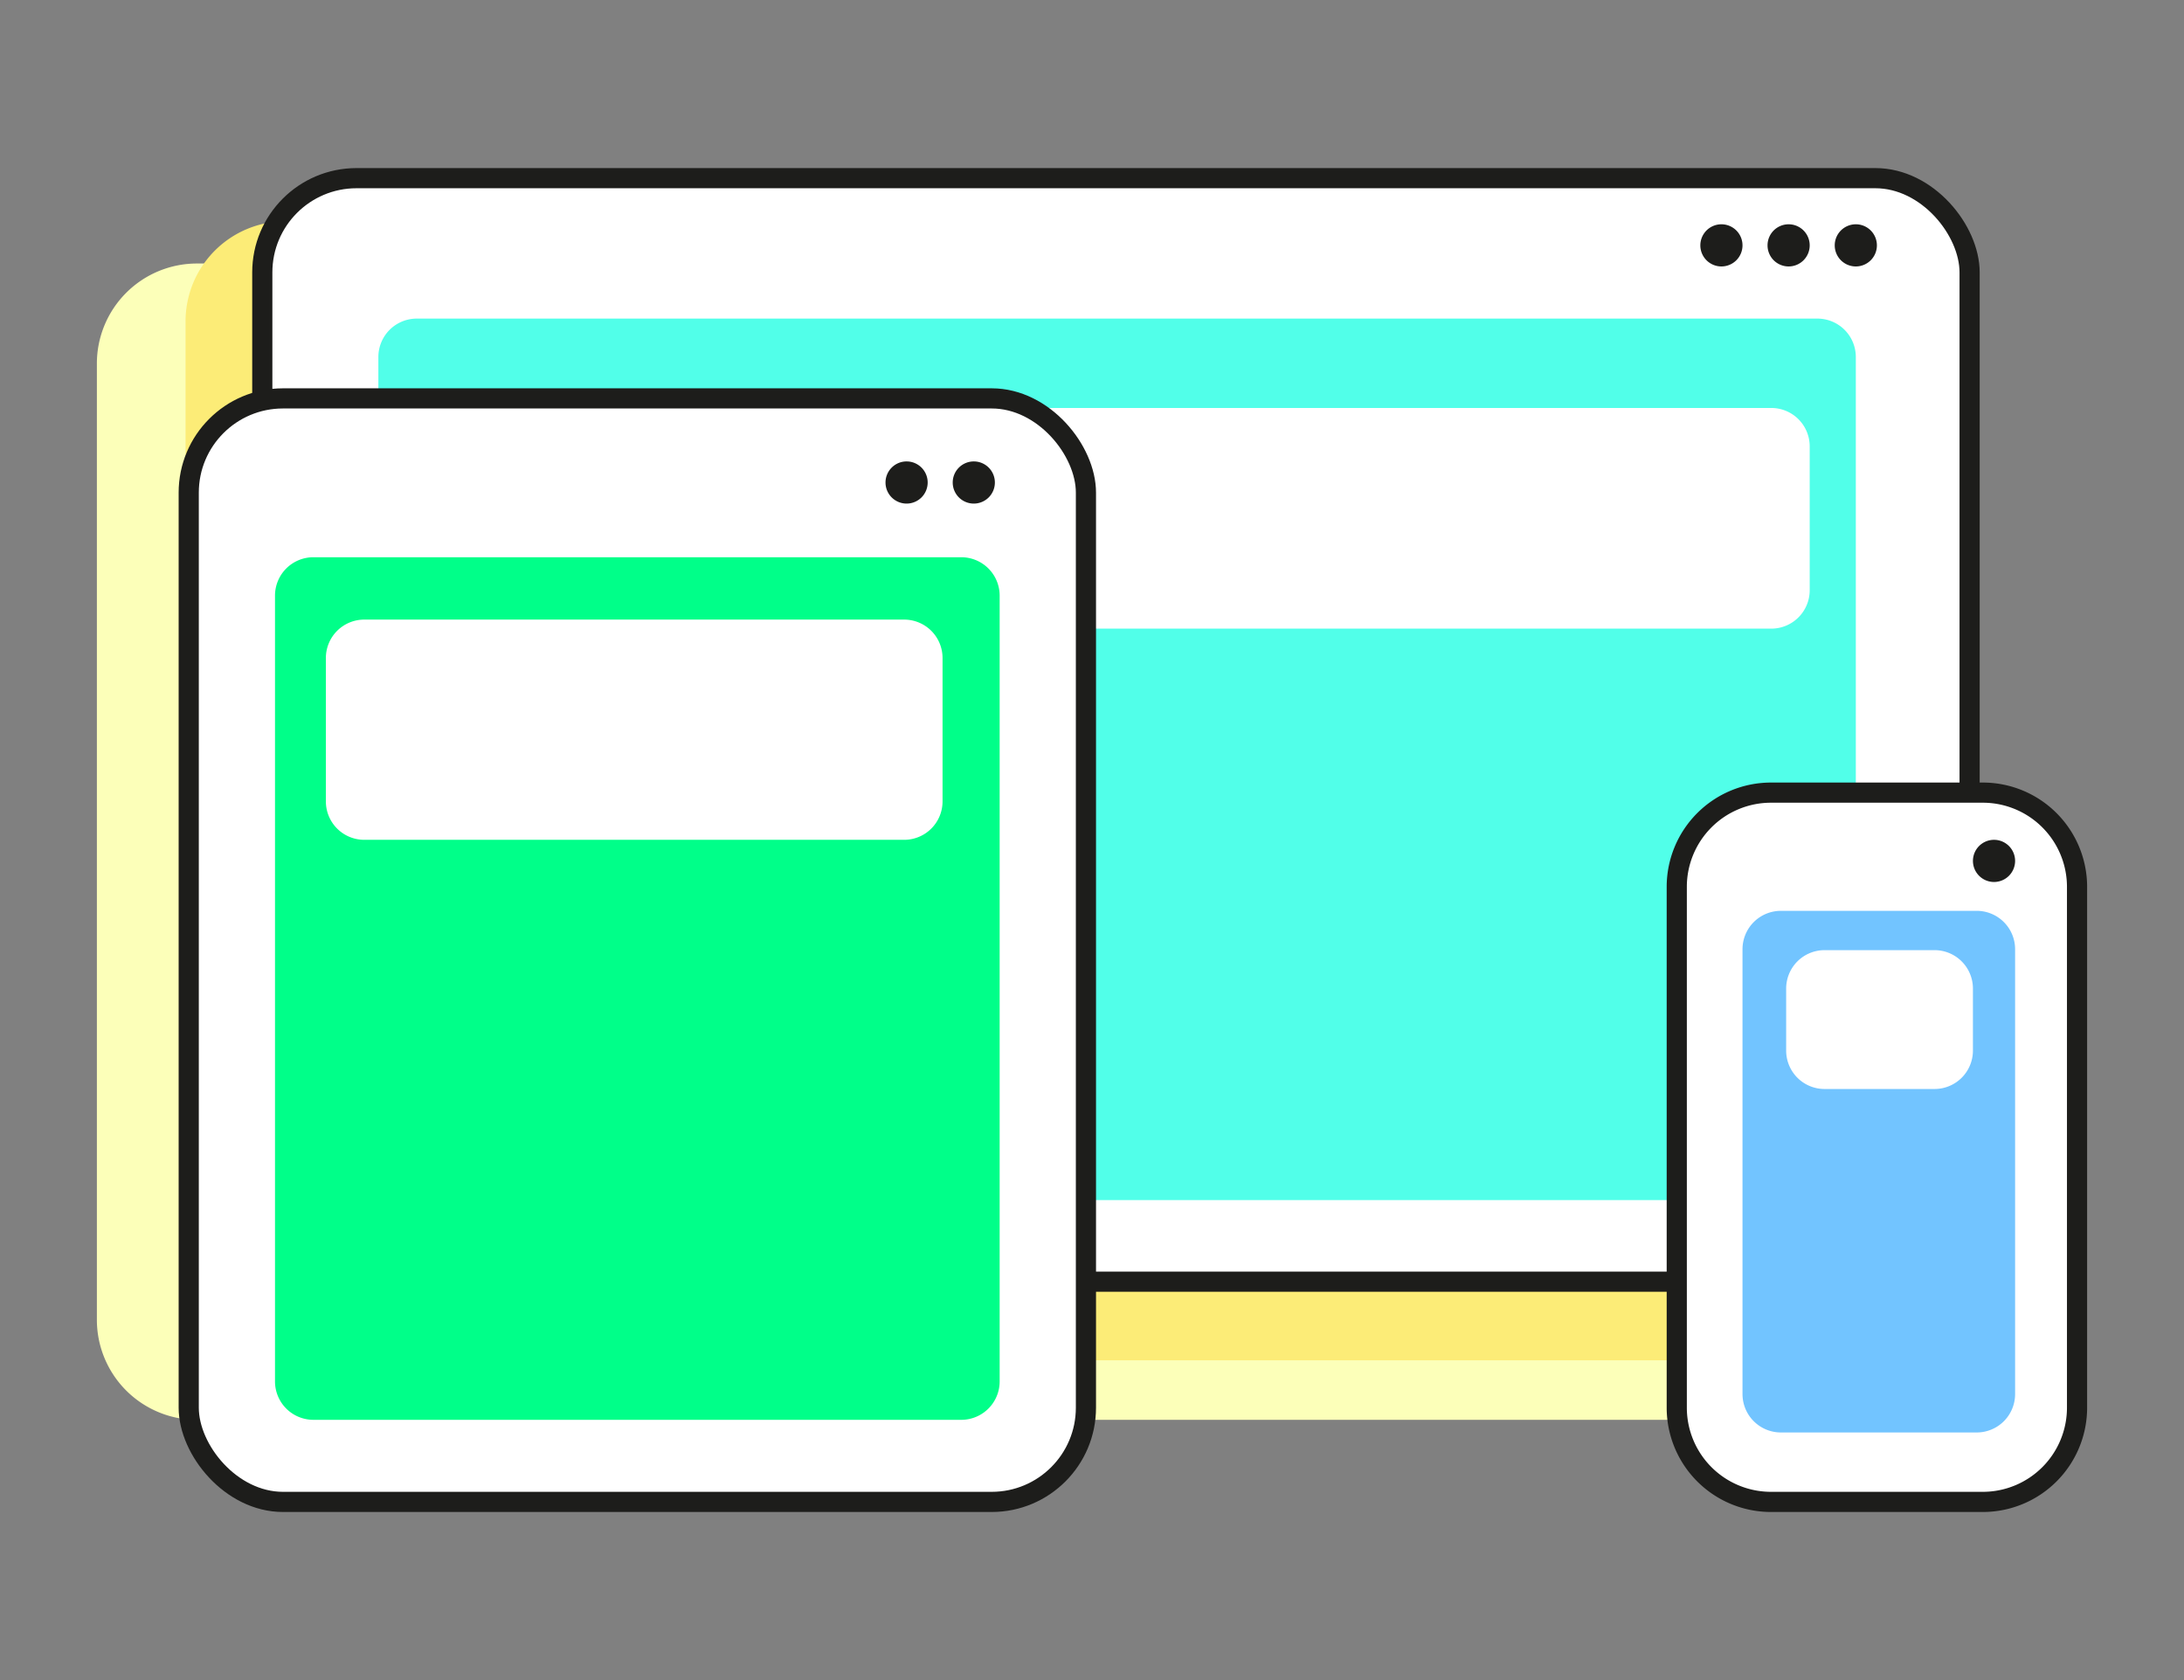
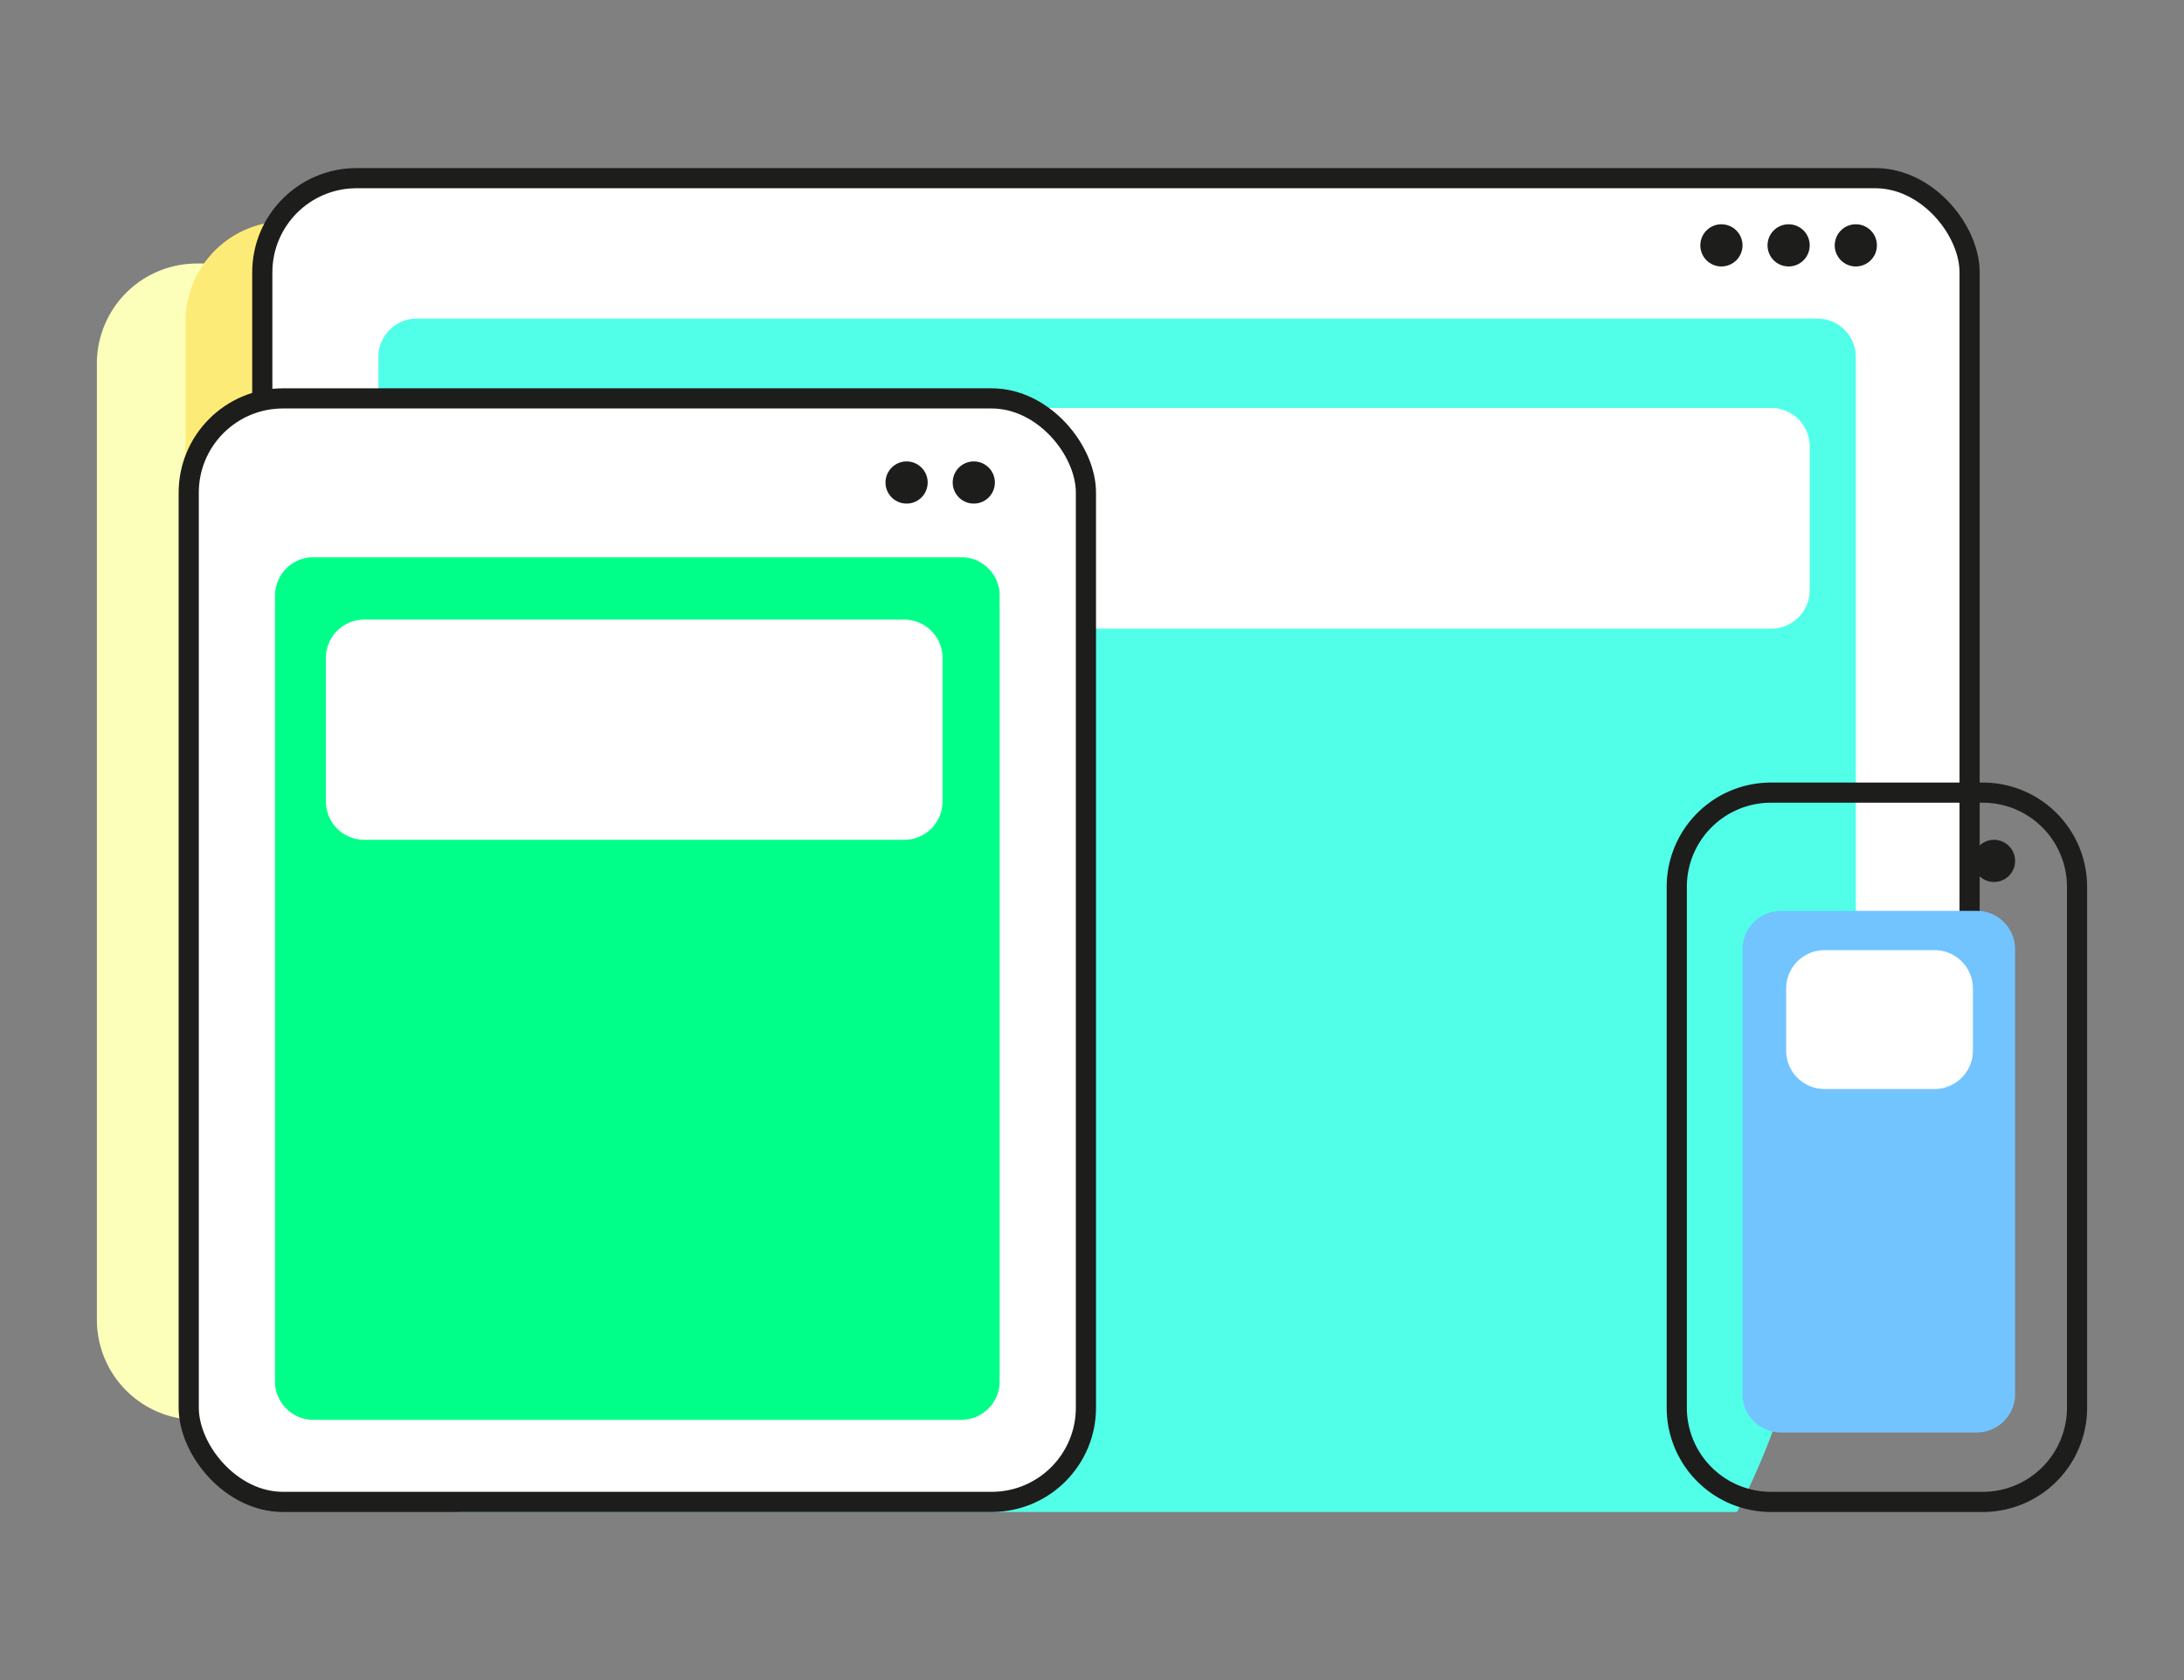
<svg xmlns="http://www.w3.org/2000/svg" width="650" height="500" viewBox="0 0 650 500">
  <rect x="0" y="0" width="650" height="500" fill="#808080" stroke="none" />
  <defs>
    <clipPath id="clip-path">
      <rect id="Rechteck_85" data-name="Rechteck 85" width="592.333" height="399.954" fill="none" />
    </clipPath>
    <clipPath id="clip-Gruenes-Internet_Piktogramm_ResponsiveDesign">
      <rect width="650" height="500" />
    </clipPath>
  </defs>
  <g id="Gruenes-Internet_Piktogramm_ResponsiveDesign" clip-path="url(#clip-Gruenes-Internet_Piktogramm_ResponsiveDesign)">
    <g id="Gruppe_88" data-name="Gruppe 88" transform="translate(28.833 50.023)">
      <g id="Gruppe_67" data-name="Gruppe 67" clip-path="url(#clip-path)">
        <path id="Pfad_250" data-name="Pfad 250" d="M473.6,372.526H29.777A29.777,29.777,0,0,1,0,342.75V58.172A29.777,29.777,0,0,1,29.777,28.4H473.6a29.776,29.776,0,0,1,29.776,29.776V342.75A29.776,29.776,0,0,1,473.6,372.526" fill="#fcffb9" />
        <path id="Pfad_251" data-name="Pfad 251" d="M499.992,354.807H56.169a29.777,29.777,0,0,1-29.777-29.776V45.607A29.777,29.777,0,0,1,56.169,15.831H499.992a29.776,29.776,0,0,1,29.776,29.776V325.031a29.776,29.776,0,0,1-29.776,29.776" fill="#fcec77" />
        <path id="Pfad_252" data-name="Pfad 252" d="M529.311,331.412H77.277A28.047,28.047,0,0,1,49.23,303.365V31.047A28.047,28.047,0,0,1,77.277,3H529.311a28.047,28.047,0,0,1,28.047,28.047V303.365a28.047,28.047,0,0,1-28.047,28.047" fill="#fff" />
        <rect id="Rechteck_82" data-name="Rechteck 82" width="508.128" height="328.412" rx="28.047" transform="translate(49.23 3)" fill="none" stroke="#1d1d1b" stroke-miterlimit="10" stroke-width="6" />
        <path id="Pfad_253" data-name="Pfad 253" d="M529.768,23a6.274,6.274,0,1,1-6.274-6.274A6.274,6.274,0,0,1,529.768,23" fill="#1d1d1b" />
        <path id="Pfad_254" data-name="Pfad 254" d="M509.768,23a6.274,6.274,0,1,1-6.274-6.274A6.274,6.274,0,0,1,509.768,23" fill="#1d1d1b" />
        <path id="Pfad_255" data-name="Pfad 255" d="M489.768,23a6.274,6.274,0,1,1-6.274-6.274A6.274,6.274,0,0,1,489.768,23" fill="#1d1d1b" />
-         <path id="Pfad_256" data-name="Pfad 256" d="M512.066,307.132H95.205A11.429,11.429,0,0,1,83.777,295.7V56.221A11.428,11.428,0,0,1,95.205,44.793H512.066a11.427,11.427,0,0,1,11.428,11.428V295.7a11.428,11.428,0,0,1-11.428,11.428" fill="#51ffe9" />
+         <path id="Pfad_256" data-name="Pfad 256" d="M512.066,307.132A11.429,11.429,0,0,1,83.777,295.7V56.221A11.428,11.428,0,0,1,95.205,44.793H512.066a11.427,11.427,0,0,1,11.428,11.428V295.7a11.428,11.428,0,0,1-11.428,11.428" fill="#51ffe9" />
        <path id="Pfad_257" data-name="Pfad 257" d="M498.34,137.062H110.829A11.429,11.429,0,0,1,99.4,125.634V82.821a11.428,11.428,0,0,1,11.429-11.428H498.34a11.427,11.427,0,0,1,11.428,11.428v42.813a11.428,11.428,0,0,1-11.428,11.428" fill="#fff" />
        <path id="Pfad_258" data-name="Pfad 258" d="M266.315,396.954H55.383a28.047,28.047,0,0,1-28.047-28.047V96.589A28.047,28.047,0,0,1,55.383,68.542H266.315a28.047,28.047,0,0,1,28.047,28.047V368.907a28.047,28.047,0,0,1-28.047,28.047" fill="#fff" />
        <rect id="Rechteck_83" data-name="Rechteck 83" width="267.026" height="328.412" rx="28.047" transform="translate(27.336 68.542)" fill="none" stroke="#1d1d1b" stroke-miterlimit="10" stroke-width="6" />
        <path id="Pfad_259" data-name="Pfad 259" d="M267.261,93.574a6.274,6.274,0,1,1-6.274-6.274,6.274,6.274,0,0,1,6.274,6.274" fill="#1d1d1b" />
        <path id="Pfad_260" data-name="Pfad 260" d="M247.261,93.574a6.274,6.274,0,1,1-6.274-6.274,6.274,6.274,0,0,1,6.274,6.274" fill="#1d1d1b" />
        <path id="Pfad_261" data-name="Pfad 261" d="M257.255,372.526H64.442A11.429,11.429,0,0,1,53.013,361.1V127.242a11.429,11.429,0,0,1,11.429-11.428H257.255a11.428,11.428,0,0,1,11.428,11.428V361.1a11.428,11.428,0,0,1-11.428,11.428" fill="#00ff89" />
        <path id="Pfad_262" data-name="Pfad 262" d="M240.26,199.912H79.581a11.428,11.428,0,0,1-11.428-11.428V145.8a11.428,11.428,0,0,1,11.428-11.428H240.26A11.428,11.428,0,0,1,251.688,145.8v42.685a11.428,11.428,0,0,1-11.428,11.428" fill="#fff" />
-         <path id="Pfad_263" data-name="Pfad 263" d="M561.287,396.954H498.25A28.047,28.047,0,0,1,470.2,368.907V213.916A28.047,28.047,0,0,1,498.25,185.87h63.037a28.047,28.047,0,0,1,28.047,28.046V368.907a28.047,28.047,0,0,1-28.047,28.047" fill="#fff" />
        <path id="Rechteck_84" data-name="Rechteck 84" d="M28.047,0H91.084a28.047,28.047,0,0,1,28.047,28.047V183.038a28.046,28.046,0,0,1-28.046,28.046H28.047A28.047,28.047,0,0,1,0,183.037V28.047A28.047,28.047,0,0,1,28.047,0Z" transform="translate(470.203 185.87)" fill="none" stroke="#1d1d1b" stroke-miterlimit="10" stroke-width="6" />
        <path id="Pfad_264" data-name="Pfad 264" d="M570.9,206.187a6.274,6.274,0,1,1-6.274-6.274,6.274,6.274,0,0,1,6.274,6.274" fill="#1d1d1b" />
        <path id="Pfad_265" data-name="Pfad 265" d="M559.47,376.29H501.2a11.429,11.429,0,0,1-11.429-11.428V232.476A11.429,11.429,0,0,1,501.2,221.048H559.47A11.428,11.428,0,0,1,570.9,232.476V364.862A11.428,11.428,0,0,1,559.47,376.29" fill="#72c4ff" />
        <path id="Pfad_266" data-name="Pfad 266" d="M546.921,274.07H514.19a11.429,11.429,0,0,1-11.429-11.428V244.176a11.428,11.428,0,0,1,11.429-11.428h32.731a11.427,11.427,0,0,1,11.428,11.428v18.466a11.428,11.428,0,0,1-11.428,11.428" fill="#fff" />
      </g>
    </g>
  </g>
</svg>